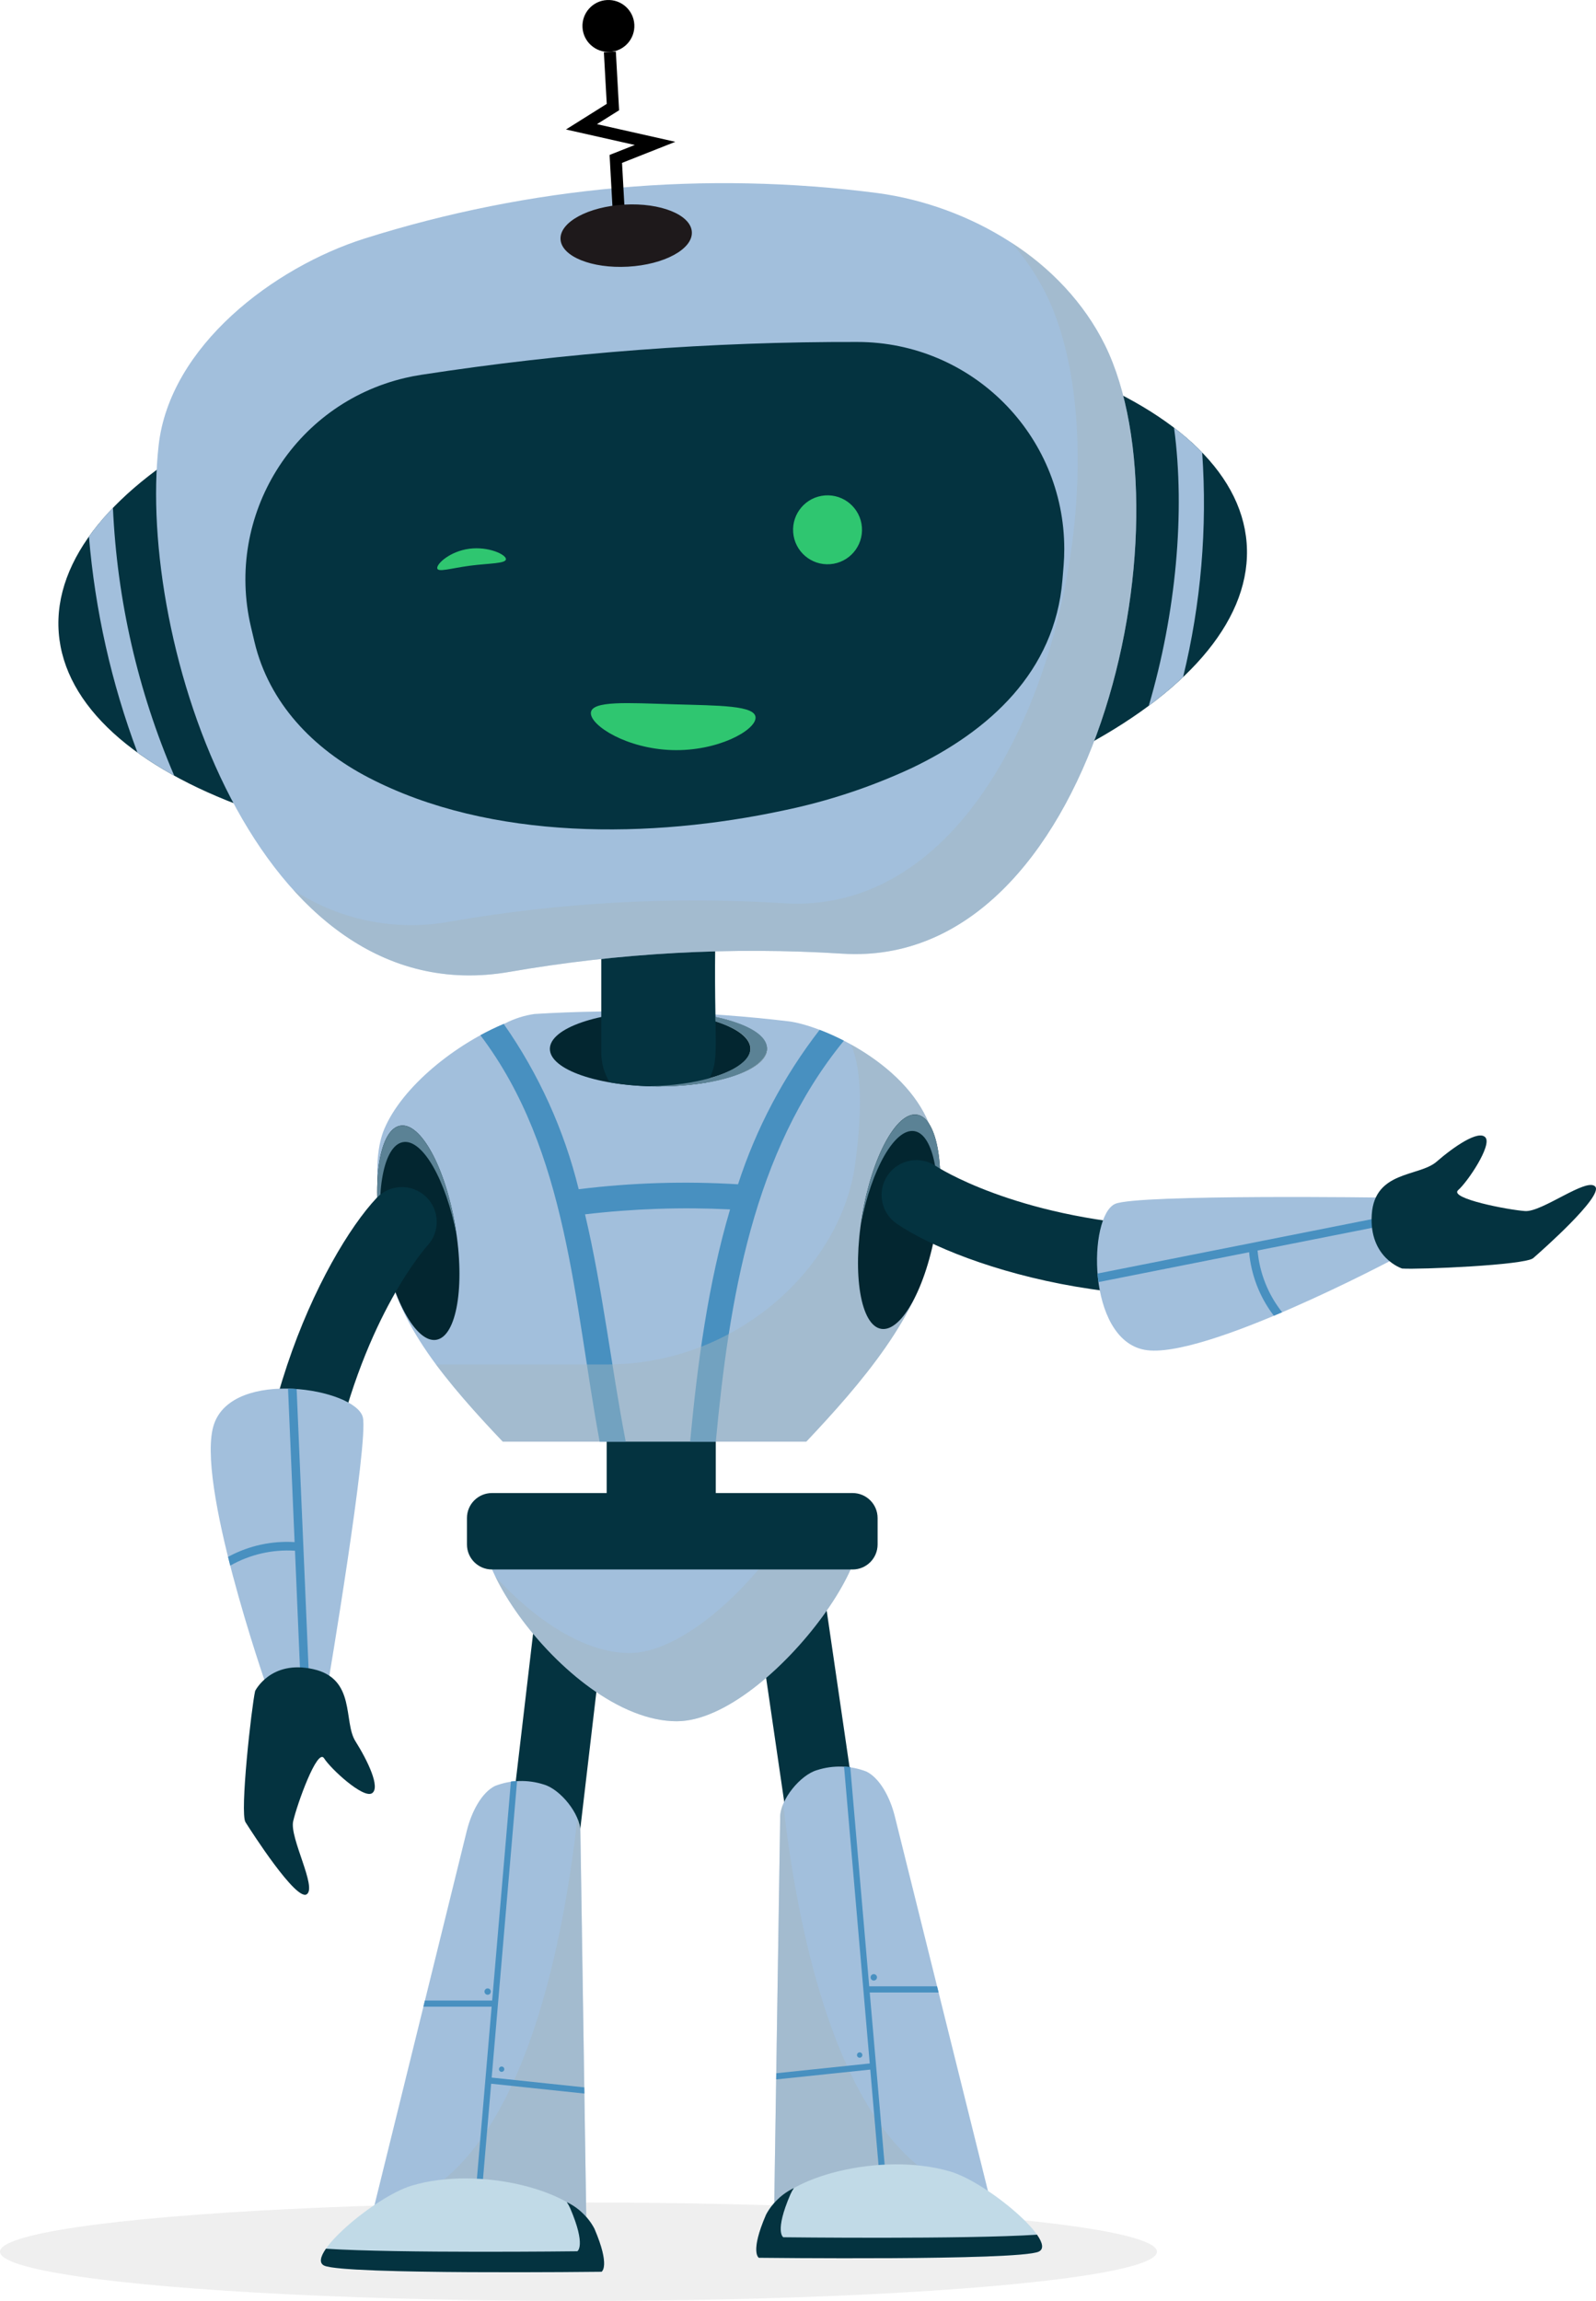
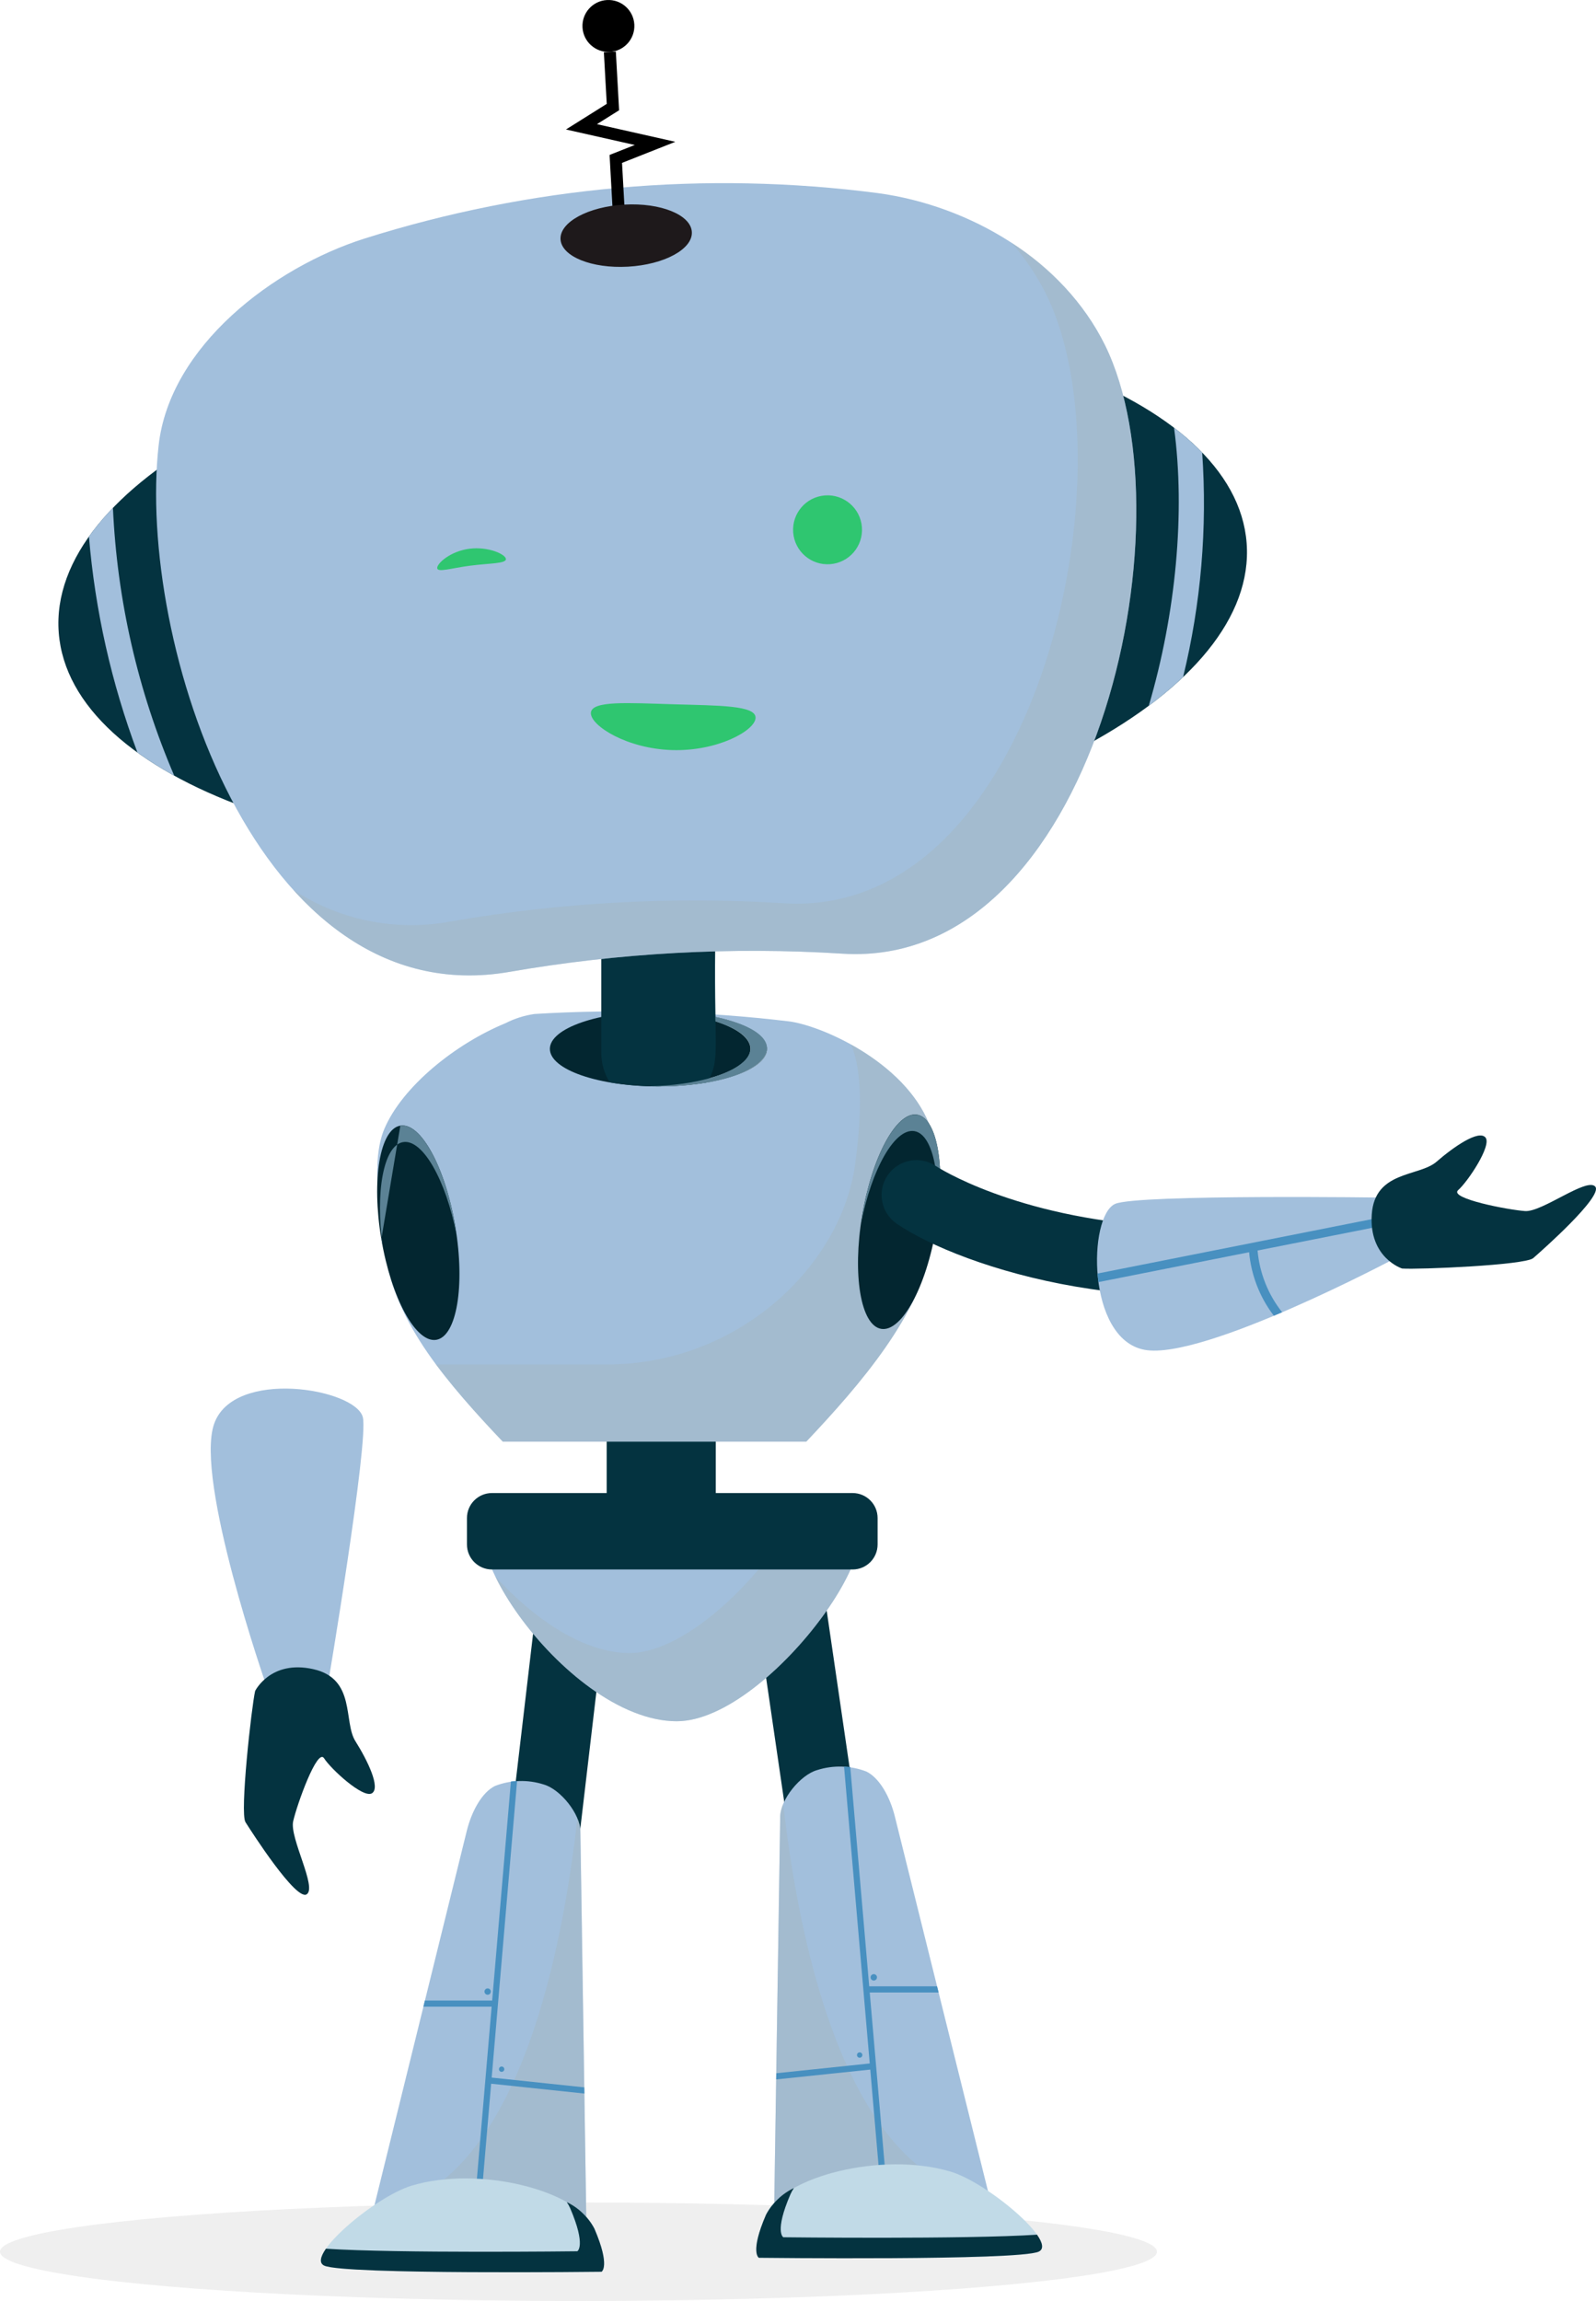
<svg xmlns="http://www.w3.org/2000/svg" width="194.51" height="280.323" viewBox="0 0 194.51 280.323">
  <defs>
    <style>.cls-1{clip-path:url(#clippath-2);}.cls-2{isolation:isolate;}.cls-3{fill:#a3b6bf;}.cls-4{fill:#043340;}.cls-5{fill:#1e191b;}.cls-6{clip-path:url(#clippath-1);}.cls-7{clip-path:url(#clippath-4);}.cls-8{fill:#c1dae7;}.cls-9{fill:#4890c0;}.cls-10{mix-blend-mode:multiply;opacity:.46;}.cls-11{clip-path:url(#clippath);}.cls-12{fill:none;}.cls-13{fill:#2fc670;}.cls-14{clip-path:url(#clippath-3);}.cls-15{fill:#efefef;}.cls-16{fill:#a2bfdc;}.cls-17{fill:#5b8295;}.cls-18{fill:#032630;}</style>
    <clipPath id="clippath">
      <rect class="cls-12" x="45.451" y="221.531" width="26.003" height="48.866" />
    </clipPath>
    <clipPath id="clippath-1">
      <rect class="cls-12" x="94.357" y="219.774" width="26.24" height="48.914" />
    </clipPath>
    <clipPath id="clippath-2">
      <rect class="cls-12" x="60.372" y="184.089" width="44.44" height="25.61" />
    </clipPath>
    <clipPath id="clippath-3">
      <rect class="cls-12" x="53.134" y="127.253" width="61.066" height="48.374" />
    </clipPath>
    <clipPath id="clippath-4">
      <rect class="cls-12" x="33.387" y="32.472" width="106.113" height="85.054" transform="translate(-5.384 6.698) rotate(-4.303)" />
    </clipPath>
  </defs>
  <g class="cls-2">
    <g id="Layer_1">
      <ellipse id="Ellipse_1" class="cls-15" cx="70.5" cy="274.323" rx="70.5" ry="6" />
      <rect id="Rectangle_1" class="cls-4" x="73.939" y="166.233" width="13.296" height="24.192" />
      <path id="Path_1" class="cls-4" d="m63.66,246.548c-2.328-.273-3.994-2.383-3.721-4.711l6.1-51.908c.236-2.333,2.319-4.032,4.651-3.796s4.032,2.319,3.796,4.651c-.004.045-.01.09-.016.134l-6.1,51.908c-.273,2.328-2.381,3.994-4.709,3.721-.001-0-.001-0-.002-0" />
      <path id="Path_2" class="cls-4" d="m99.312,245.12l-7.895-54.083c-.306-2.324,1.331-4.457,3.655-4.762,2.278-.3,4.38,1.267,4.745,3.535l7.895,54.083c.306,2.324-1.331,4.457-3.655,4.762-2.278.3-4.38-1.267-4.745-3.535" />
      <path id="Path_3" class="cls-16" d="m70.735,223.146l.719,47.251-26-1,11.429-46.325c.6-2.431,1.855-4.7,3.433-5.488,1.908-.744,4.015-.807,5.964-.178,2.007.579,4.457,3.578,4.457,5.739" />
      <g id="Group_3" class="cls-10">
        <g id="Group_2">
          <g class="cls-11">
            <g id="Group_1">
              <path id="Path_4" class="cls-3" d="m70.735,223.146c-.016-.557-.14-1.106-.366-1.615-2.048,18.152-7.947,45.672-24.917,47.867l26,1-.717-47.252h0Z" />
            </g>
          </g>
        </g>
      </g>
      <path id="Path_5" class="cls-9" d="m58.484,269.894l1.374-16.038,11.363,1.2-.011-.754-11.288-1.191,3.095-36.13c-.253.007-.5.024-.75.053l-2.286,26.688h-8.2l-.08.325-.1.424h8.316l-2.175,25.395.742.028Z" />
      <path id="Path_6" class="cls-9" d="m60.81,252.09c.002.179.148.324.328.322.179-.002.324-.148.322-.328-.002-.178-.147-.322-.325-.322-.18.001-.326.148-.325.328" />
      <path id="Path_7" class="cls-9" d="m59.045,242.634c.002.214.176.386.39.384s.386-.176.384-.39c-.002-.212-.174-.384-.387-.384-.214.001-.388.175-.387.389v.001" />
      <path id="Path_8" class="cls-8" d="m73.312,276.763s-31.451.375-33.8-.749,6.181-8.392,10.649-9.736c8.3-2.5,20.307.624,22.288,5.243s.867,5.243.867,5.243" />
      <path id="Path_9" class="cls-4" d="m70.357,274.268s1.114-.625-.867-5.243c-.114-.262-.253-.513-.416-.748,1.44.697,2.62,1.833,3.371,3.245,1.981,4.619.867,5.243.867,5.243,0,0-31.451.375-33.8-.749-.645-.308-.471-1.078.212-2.061,8.533.577,30.637.314,30.637.314" />
      <path id="Path_10" class="cls-16" d="m95.083,221.391l-.726,47.3,26.24-1-11.533-46.371c-.6-2.433-1.872-4.7-3.465-5.493-1.927-.745-4.051-.808-6.019-.178-2.025.579-4.5,3.581-4.5,5.745" />
      <g id="Group_6" class="cls-10">
        <g id="Group_5">
          <g class="cls-6">
            <g id="Group_4">
              <path id="Path_11" class="cls-3" d="m95.083,221.391c.016-.558.142-1.107.37-1.617,2.067,18.171,8.02,45.717,25.145,47.915l-26.24,1s.725-47.298.725-47.298Z" />
            </g>
          </g>
        </g>
      </g>
      <path id="Path_12" class="cls-9" d="m105.998,242.741h8.392l-.171-.686-.016-.064h-8.27l-2.307-26.714c-.249-.029-.5-.046-.757-.053l3.129,36.165-11.391,1.192v.118l-.01.636,11.467-1.2,1.386,16.054.258-.01.492-.019-2.202-25.419h0Z" />
      <path id="Path_13" class="cls-9" d="m105.099,250.363c0,.181-.147.328-.328.328s-.328-.147-.328-.328.147-.328.328-.328.328.147.328.328h0" />
      <path id="Path_14" class="cls-9" d="m106.88,240.898c0,.215-.175.39-.39.39s-.39-.175-.39-.39c0-.215.174-.389.389-.39.215-.001.39.174.391.389v.001" />
      <path id="Path_15" class="cls-8" d="m92.483,275.061s31.738.375,34.113-.75c2.375-1.125-6.237-8.4-10.746-9.747-8.372-2.5-20.492.625-22.492,5.248s-.875,5.248-.875,5.248" />
      <path id="Path_16" class="cls-4" d="m95.465,272.562s-1.125-.625.874-5.248c.115-.263.256-.514.42-.749-1.449.694-2.64,1.832-3.4,3.248-2,4.623-.875,5.248-.875,5.248,0,0,31.738.375,34.112-.75.651-.308.476-1.079-.214-2.063-8.611.577-30.916.314-30.916.314" />
      <path id="Path_17" class="cls-16" d="m61.981,183.934c-10.078,0,6.615,25.764,20.5,25.764,11.533,0,29.445-25.59,19.367-25.59l-39.867-.174h0Z" />
      <g id="Group_9" class="cls-10">
        <g id="Group_8">
          <g class="cls-1">
            <g id="Group_7">
              <path id="Path_18" class="cls-3" d="m101.846,184.109l-4.521-.02c-3.867,7.475-13.464,17.3-20.611,17.3-5.646,0-11.757-4.261-16.342-9.318,3.645,7.55,13.426,17.625,22.108,17.625,11.533,0,29.445-25.59,19.367-25.59" />
            </g>
          </g>
        </g>
      </g>
      <path id="Path_19" class="cls-4" d="m103.911,191.208h-43.955c-1.682,0-3.046-1.364-3.047-3.046v-3.22c0-1.682,1.364-3.046,3.046-3.046h43.956c1.682.001,3.046,1.364,3.046,3.046v3.22c-.001,1.682-1.364,3.046-3.046,3.046" />
      <path id="Path_20" class="cls-16" d="m61.268,175.627h37c6.557-6.948,14.147-15.656,15.346-24.371.591-4.482,1.113-10.644-.4-14.376-3.077-7.583-13.2-11.991-17.131-12.457-10.263-1.218-20.615-1.516-30.931-.892-1.237.176-2.436.555-3.549,1.124-6.119,2.518-12.571,7.721-14.761,12.873-1.694,3.985-.482,10.635.1,15.079,1.2,8.716,7.769,16.071,14.326,23.02" />
      <path id="Path_21" class="cls-18" d="m93.475,127.785c0,2.524-5.924,4.57-13.23,4.57s-13.23-2.046-13.23-4.57,5.923-4.57,13.23-4.57,13.23,2.046,13.23,4.57" />
      <path id="Path_22" class="cls-3" d="m80.245,123.215c-.341,0-.678.004-1.012.013,6.834.178,12.218,2.15,12.218,4.557s-5.384,4.378-12.218,4.556c.333.009.671.013,1.012.014,7.307,0,13.23-2.046,13.23-4.57s-5.923-4.57-13.23-4.57" />
-       <path id="Path_23" class="cls-9" d="m87.239,175.627c1.62-17.237,4.505-35.278,15.609-48.839-.961-.494-1.949-.936-2.958-1.323-4.376,5.652-7.74,12.018-9.944,18.817-6.477-.398-12.978-.197-19.418.6-1.773-7.22-4.872-14.048-9.138-20.137-.971.41-1.92.869-2.844,1.375,10.677,14.09,11.4,32.663,14.534,49.509h3.178c-1.761-9.122-2.814-18.606-4.959-27.688,5.866-.691,11.779-.891,17.678-.6-2.7,9.116-3.975,18.807-4.87,28.288l3.132-.002h0Z" />
      <g id="Group_12" class="cls-10">
        <g id="Group_11">
          <g class="cls-14">
            <g id="Group_10">
              <path id="Path_24" class="cls-3" d="m113.21,136.88c-1.726-4.253-5.669-7.507-9.492-9.627,1.676,3.913,1.06,10.349.5,14.608-1.684,12.241-14.1,24.371-30.277,24.371h-20.8c2.525,3.288,5.241,6.425,8.134,9.395h37c6.557-6.948,14.147-15.656,15.346-24.372.591-4.482,1.113-10.644-.4-14.376" />
            </g>
          </g>
        </g>
      </g>
      <path id="Path_25" class="cls-4" d="m87.208,112.558c-.311,15.085.726,16.458-1.029,19.307-3.93.648-7.941.648-11.871,0-.675-1.094-1.031-2.355-1.029-3.64v-15.667s13.929,0,13.929,0Z" />
      <path id="Path_26" class="cls-17" d="m87.207,123.898v.533c8.577,2.744,3.309,7.615-7.976,7.91.333.009.671.013,1.012.013,13.134,0,18.358-6.016,6.962-8.456" />
      <path id="Path_27" class="cls-18" d="m111.774,135.801c-2.489-.418-5.487,5.085-6.7,12.291s-.172,13.386,2.317,13.8,5.487-5.085,6.7-12.292.172-13.386-2.317-13.8" />
      <path id="Path_28" class="cls-17" d="m114.091,149.605c-.057.333-.117.667-.18,1,.955-6.769-.1-12.406-2.471-12.8s-5.209,4.585-6.516,11.3c.047-.333.099-.667.155-1,1.209-7.206,4.208-12.709,6.7-12.291s3.526,6.6,2.317,13.8" />
      <path id="Path_29" class="cls-18" d="m48.789,137.137c2.489-.418,5.487,5.085,6.7,12.291s.172,13.386-2.317,13.8-5.487-5.085-6.7-12.291-.172-13.387,2.317-13.8" />
-       <path id="Path_30" class="cls-17" d="m46.477,150.942c.057.333.117.667.18,1-.955-6.77.1-12.406,2.471-12.8s5.209,4.585,6.516,11.3c-.047-.333-.098-.667-.155-1-1.209-7.206-4.208-12.709-6.7-12.291s-3.526,6.6-2.317,13.8" />
-       <path id="Path_35" class="cls-4" d="m31.84,199.434c-3.843-23.821,7.535-46.568,14.069-53.5,1.619-1.696,4.306-1.759,6.002-.141,1.675,1.599,1.76,4.245.191,5.948-.128.14-7.594,8.432-11.4,25.788-1.454,6.758-1.617,13.731-.48,20.55.373,2.315-1.2,4.494-3.515,4.867s-4.494-1.2-4.867-3.515" />
+       <path id="Path_30" class="cls-17" d="m46.477,150.942c.057.333.117.667.18,1-.955-6.77.1-12.406,2.471-12.8s5.209,4.585,6.516,11.3c-.047-.333-.098-.667-.155-1-1.209-7.206-4.208-12.709-6.7-12.291" />
      <path id="Path_36" class="cls-16" d="m32.431,205.272s-8.711-24.961-6.34-31.789,17.2-4.33,18.124-.84c.761,2.867-4.3,32.871-4.3,32.871l-7.484-.242h0Z" />
-       <path id="Path_37" class="cls-9" d="m35.952,188.924l.7,16.49,1.047.034-1.547-36.226c-.348-.025-.697-.042-1.048-.049l.8,18.7c-2.759-.171-5.511.423-7.954,1.716l-.158.084c.088.355.178.71.269,1.064,2.397-1.362,5.14-1.992,7.891-1.813" />
      <path id="Path_38" class="cls-4" d="m31.091,206.014s1.883-3.838,7.1-2.66,3.629,6.4,5.124,8.773,3.084,5.671,2.018,6.344-5.016-2.961-5.838-4.264-3.307,5.649-3.765,7.677,2.946,8.077,1.643,8.9-6.745-7.667-7.455-8.791.738-14.046,1.175-15.978" />
      <path id="Path_39" class="cls-4" d="m151.933,66.17c1.351,17.954-29.962,34.947-69.941,37.955S8.509,95.018,7.158,77.064c-1.351-17.954,29.962-34.947,69.941-37.955s73.483,9.112,74.834,27.061" />
      <path id="Path_40" class="cls-16" d="m16.757,91.684c1.433,1.028,2.928,1.969,4.476,2.816-4.434-10.339-6.964-21.393-7.47-32.632-1.06,1.09-2.038,2.258-2.923,3.494.749,9.004,2.739,17.861,5.913,26.32" />
      <path id="Path_41" class="cls-16" d="m146.515,55.131c-1.066-1.092-2.212-2.103-3.429-3.023,1.385,10.292.23,22.632-3.081,33.876,1.463-1.08,2.86-2.247,4.183-3.496,2.183-8.944,2.967-18.172,2.326-27.357" />
      <path id="Path_42" class="cls-16" d="m102.685,116.185c-13.57-.854-27.194-.109-40.591,2.217-30.862,5.36-45.43-40.374-42.761-64.144,1.361-12.121,14.035-21.687,25.08-25.193,20.208-6.38,41.565-8.27,62.579-5.538,11.169,1.514,22.602,8.153,27.69,18.549,10.626,21.718-1.312,76.039-31.998,74.11" />
      <g id="Group_15" class="cls-10">
        <g id="Group_14">
          <g class="cls-7">
            <g id="Group_13">
              <path id="Path_43" class="cls-3" d="m134.683,42.075c-2.603-5.117-6.541-9.434-11.397-12.496,1.692,1.921,3.123,4.057,4.256,6.354,10.626,21.718-1.312,76.039-31.998,74.11-13.57-.853-27.194-.109-40.591,2.217-6.656,1.245-13.535-.13-19.201-3.837,6.765,7.487,15.559,11.851,26.342,9.979,13.396-2.326,27.02-3.071,40.59-2.217,30.686,1.929,42.624-52.392,31.998-74.11" />
            </g>
          </g>
        </g>
      </g>
-       <path id="Path_44" class="cls-4" d="m111.069,93.59c-4.964,2.305-10.178,4.029-15.537,5.138-16.095,3.451-35.713,3.755-50.63-4.003-6.699-3.484-12.112-9.034-13.891-16.541l-.428-1.812c-3.187-13.563,5.224-27.142,18.787-30.329.66-.155,1.327-.284,1.998-.385,17.573-2.704,35.329-4.04,53.109-3.996,13.932-.002,25.228,11.291,25.23,25.224,0,.679-.027,1.357-.082,2.034l-.144,1.749c-.917,11.154-8.905,18.381-18.411,22.923" />
      <path id="Path_45" class="cls-13" d="m92.083,87.458c-.046,1.54-4.619,4.087-10.161,3.923s-9.956-2.979-9.91-4.518,4.533-1.224,10.076-1.06,10.041.118,9.995,1.655" />
      <path id="Path_46" class="cls-13" d="m61.661,68.109c.025.57-2.067.507-4.38.81s-3.971.858-3.996.288,1.594-2.048,3.907-2.352h0c2.313-.304,4.445.683,4.469,1.253" />
      <path id="Path_47" class="cls-13" d="m105.044,64.231c.174,2.313-1.56,4.329-3.873,4.503s-4.329-1.56-4.503-3.873,1.56-4.329,3.873-4.503,4.329,1.56,4.503,3.873h0" />
      <path id="Path_48" d="m74.725,26.656l1.458-.082-.374-6.729,6.494-2.568-9.55-2.15,2.7-1.694-.398-7.152-1.458.082.35,6.292-4.97,3.12,8.385,1.888-3.07,1.214.433,7.781h0Z" />
      <path id="Path_49" d="m70.99,3.338c.096,1.745,1.589,3.081,3.333,2.985,1.745-.096,3.081-1.589,2.985-3.333-.096-1.745-1.589-3.081-3.333-2.985h-.002c-1.744.097-3.079,1.589-2.983,3.333" />
      <path id="Path_50" class="cls-5" d="m68.313,29.153c.116,2.088,3.793,3.582,8.213,3.336s7.909-2.139,7.793-4.227-3.793-3.582-8.213-3.336-7.909,2.139-7.793,4.227" />
      <g>
        <path id="Path_35-2" class="cls-4" d="m164.277,154.811c-22.957,7.429-47.172-.348-55.019-5.749-1.923-1.341-2.395-3.987-1.054-5.91,1.325-1.899,3.927-2.387,5.849-1.096.158.105,9.491,6.22,27.224,7.335,6.901.407,13.817-.495,20.383-2.658,2.231-.722,4.624.501,5.346,2.732s-.501,4.624-2.732,5.346" />
        <path id="Path_36-2" class="cls-16" d="m169.054,145.904l.902,7.433s-23.341,12.414-30.451,11.112-6.902-16.339-3.593-17.784c2.717-1.189,33.142-.761,33.142-.761h-0Z" />
        <path id="Path_37-2" class="cls-9" d="m153.263,152.349l16.191-3.206-.126-1.04-35.567,7.051c.028.348.065.696.111,1.043l18.36-3.641c.251,2.753,1.258,5.382,2.909,7.599l.107.143c.338-.141.675-.284,1.011-.428-1.712-2.161-2.753-4.776-2.995-7.522" />
        <path id="Path_38-2" class="cls-4" d="m170.894,154.548s-4.08-1.276-3.711-6.612,5.772-4.562,7.889-6.402,5.135-3.913,5.962-2.962-2.162,5.409-3.324,6.42,6.087,2.407,8.161,2.551,7.534-4.143,8.546-2.981-6.549,7.835-7.552,8.708-13.994,1.412-15.97,1.274" />
      </g>
    </g>
  </g>
</svg>